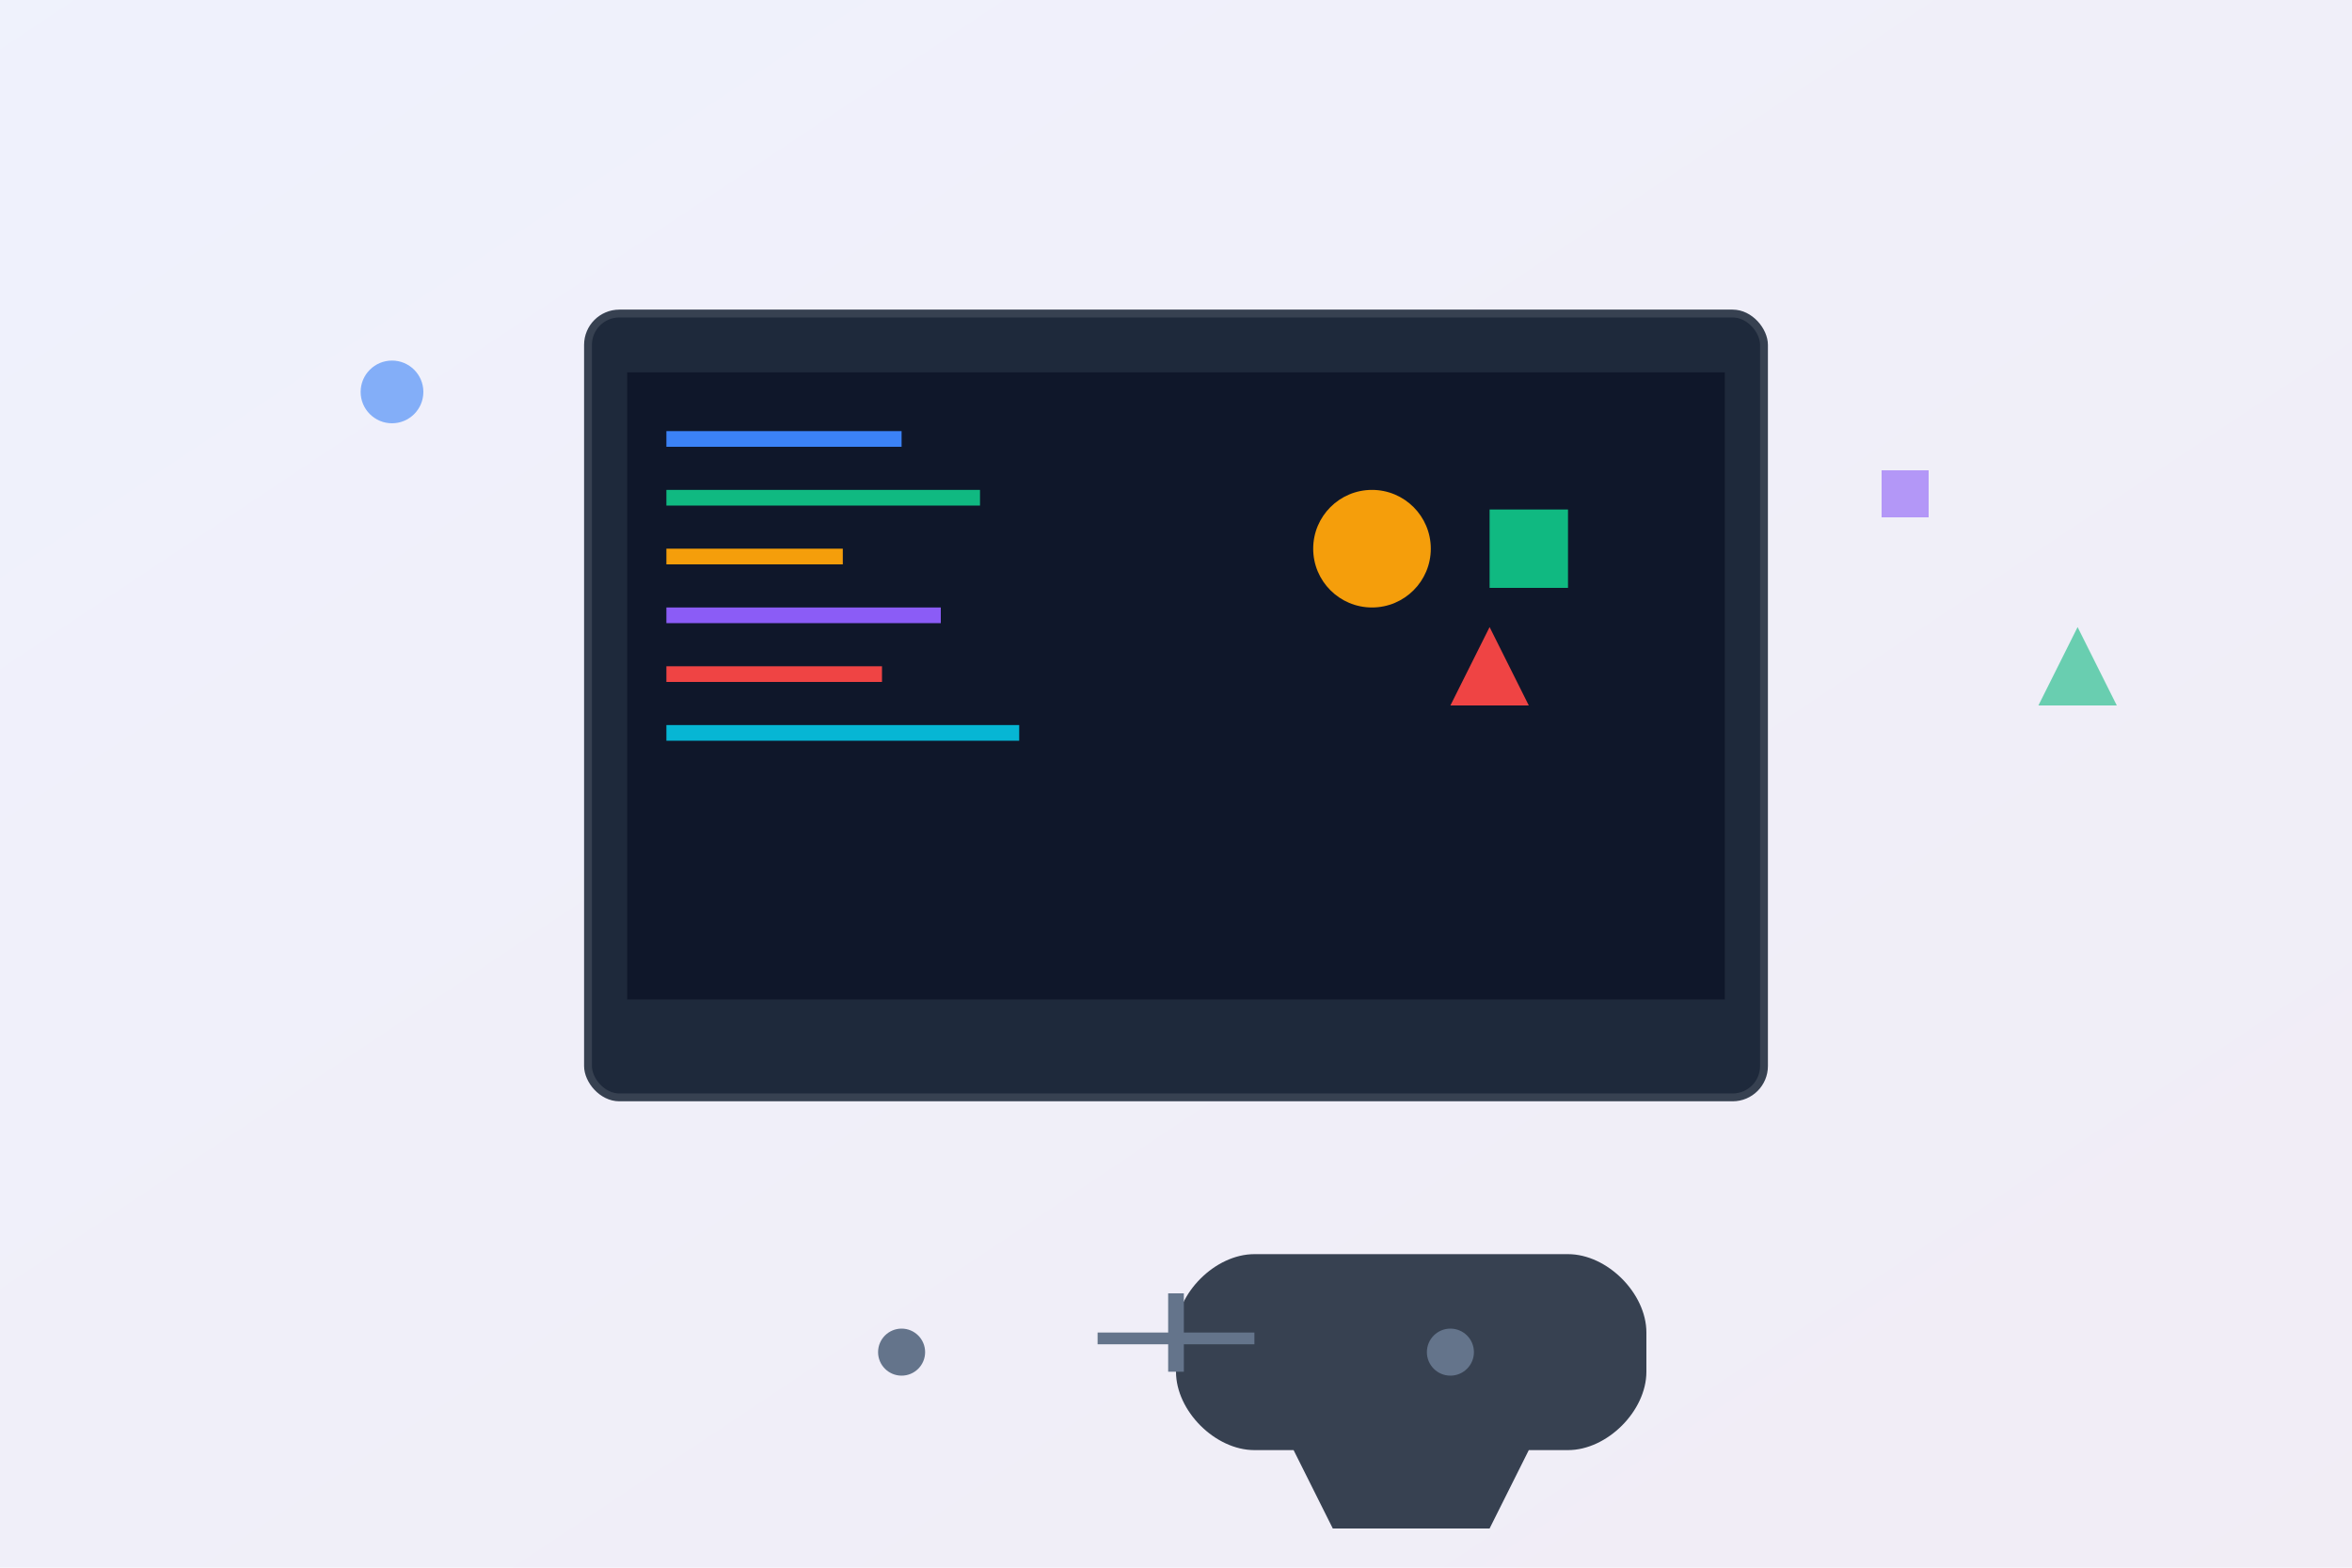
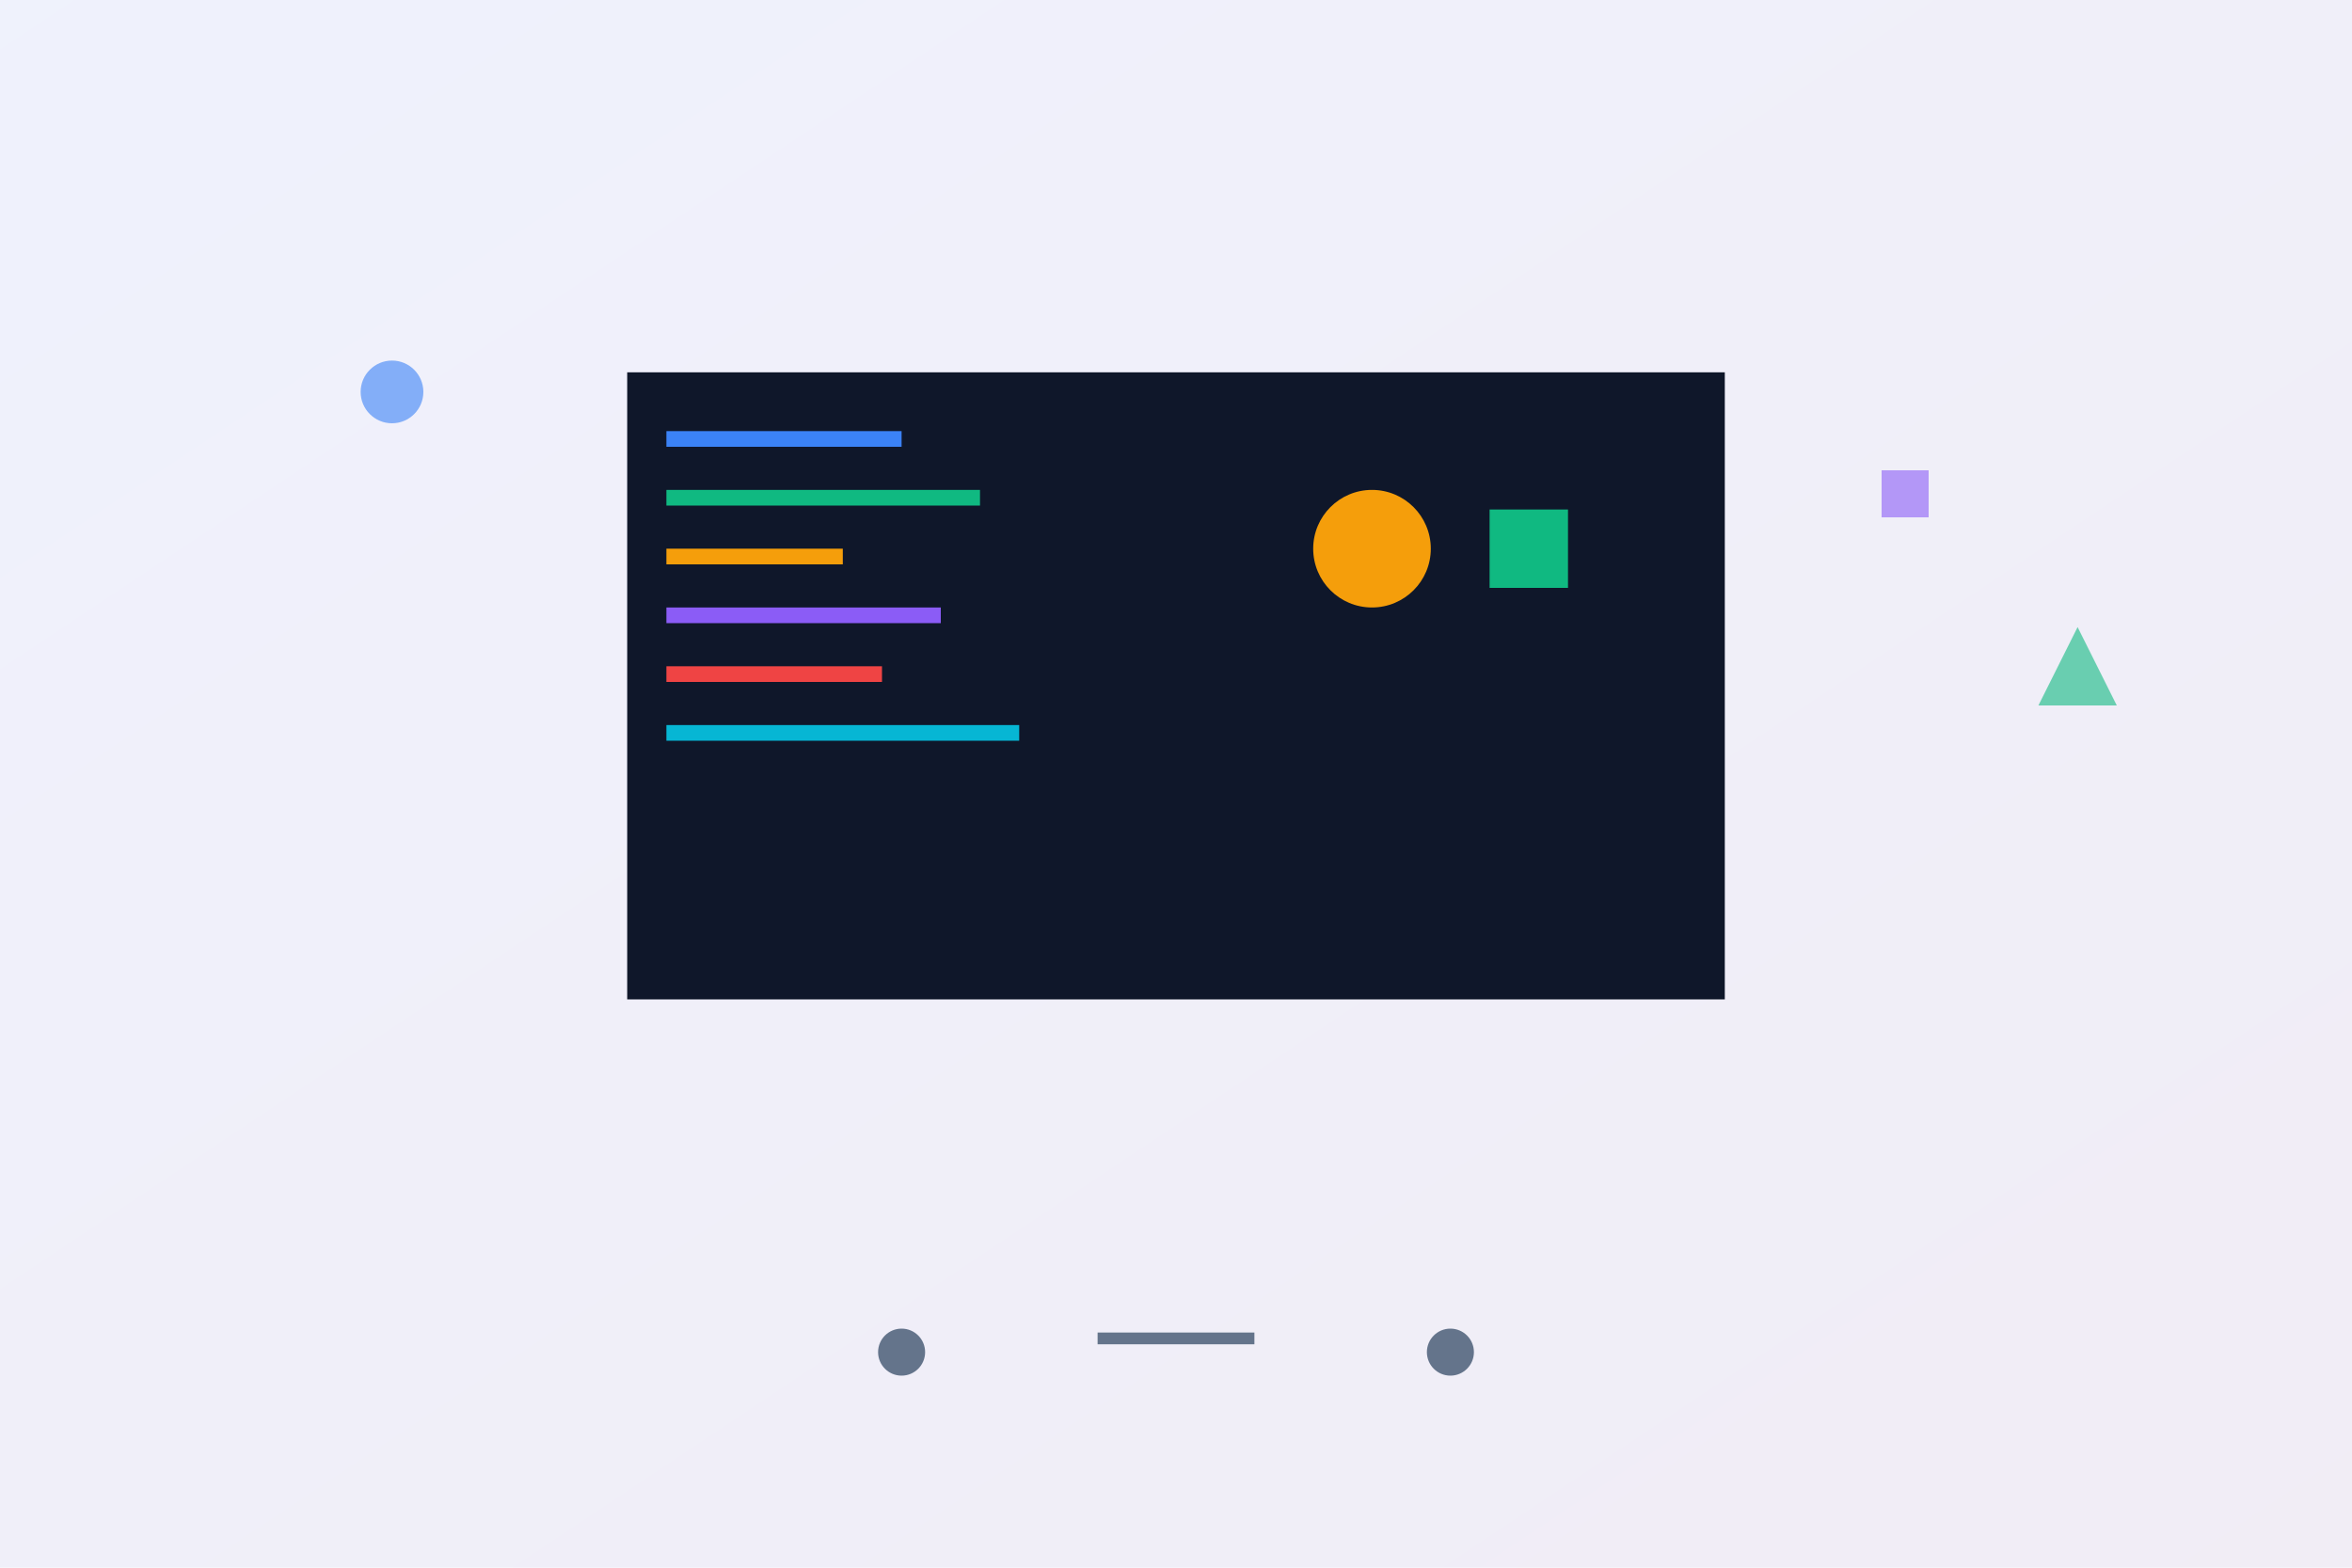
<svg xmlns="http://www.w3.org/2000/svg" width="600" height="400" viewBox="0 0 600 400" fill="none">
  <rect width="600" height="400" fill="url(#gradient1)" />
-   <rect x="150" y="80" width="300" height="200" rx="8" fill="#1e293b" stroke="#374151" stroke-width="2" />
  <rect x="160" y="95" width="280" height="160" fill="#0f172a" />
  <rect x="170" y="110" width="60" height="4" fill="#3b82f6" />
  <rect x="170" y="125" width="80" height="4" fill="#10b981" />
  <rect x="170" y="140" width="45" height="4" fill="#f59e0b" />
  <rect x="170" y="155" width="70" height="4" fill="#8b5cf6" />
  <rect x="170" y="170" width="55" height="4" fill="#ef4444" />
  <rect x="170" y="185" width="90" height="4" fill="#06b6d4" />
  <circle cx="350" cy="140" r="15" fill="#f59e0b" />
  <rect x="380" y="130" width="20" height="20" fill="#10b981" />
-   <polygon points="370,180 380,160 390,180" fill="#ef4444" />
  <circle cx="100" cy="100" r="8" fill="#3b82f6" opacity="0.6" />
  <rect x="480" y="120" width="12" height="12" fill="#8b5cf6" opacity="0.6" />
  <polygon points="520,180 530,160 540,180" fill="#10b981" opacity="0.6" />
-   <path d="M200 320h200c10 0 20 10 20 20v10c0 10-10 20-20 20h-10l-10 20h-40l-10-20h-10c-10 0-20-10-20-20v-10c0-10 10-20 20-20z" fill="#374151" />
  <circle cx="230" cy="345" r="6" fill="#64748b" />
  <circle cx="370" cy="345" r="6" fill="#64748b" />
  <rect x="280" y="340" width="40" height="3" fill="#64748b" />
-   <rect x="298" y="330" width="4" height="20" fill="#64748b" />
  <defs>
    <linearGradient id="gradient1" x1="0%" y1="0%" x2="100%" y2="100%">
      <stop offset="0%" style="stop-color:#667eea;stop-opacity:0.1" />
      <stop offset="100%" style="stop-color:#764ba2;stop-opacity:0.1" />
    </linearGradient>
  </defs>
</svg>